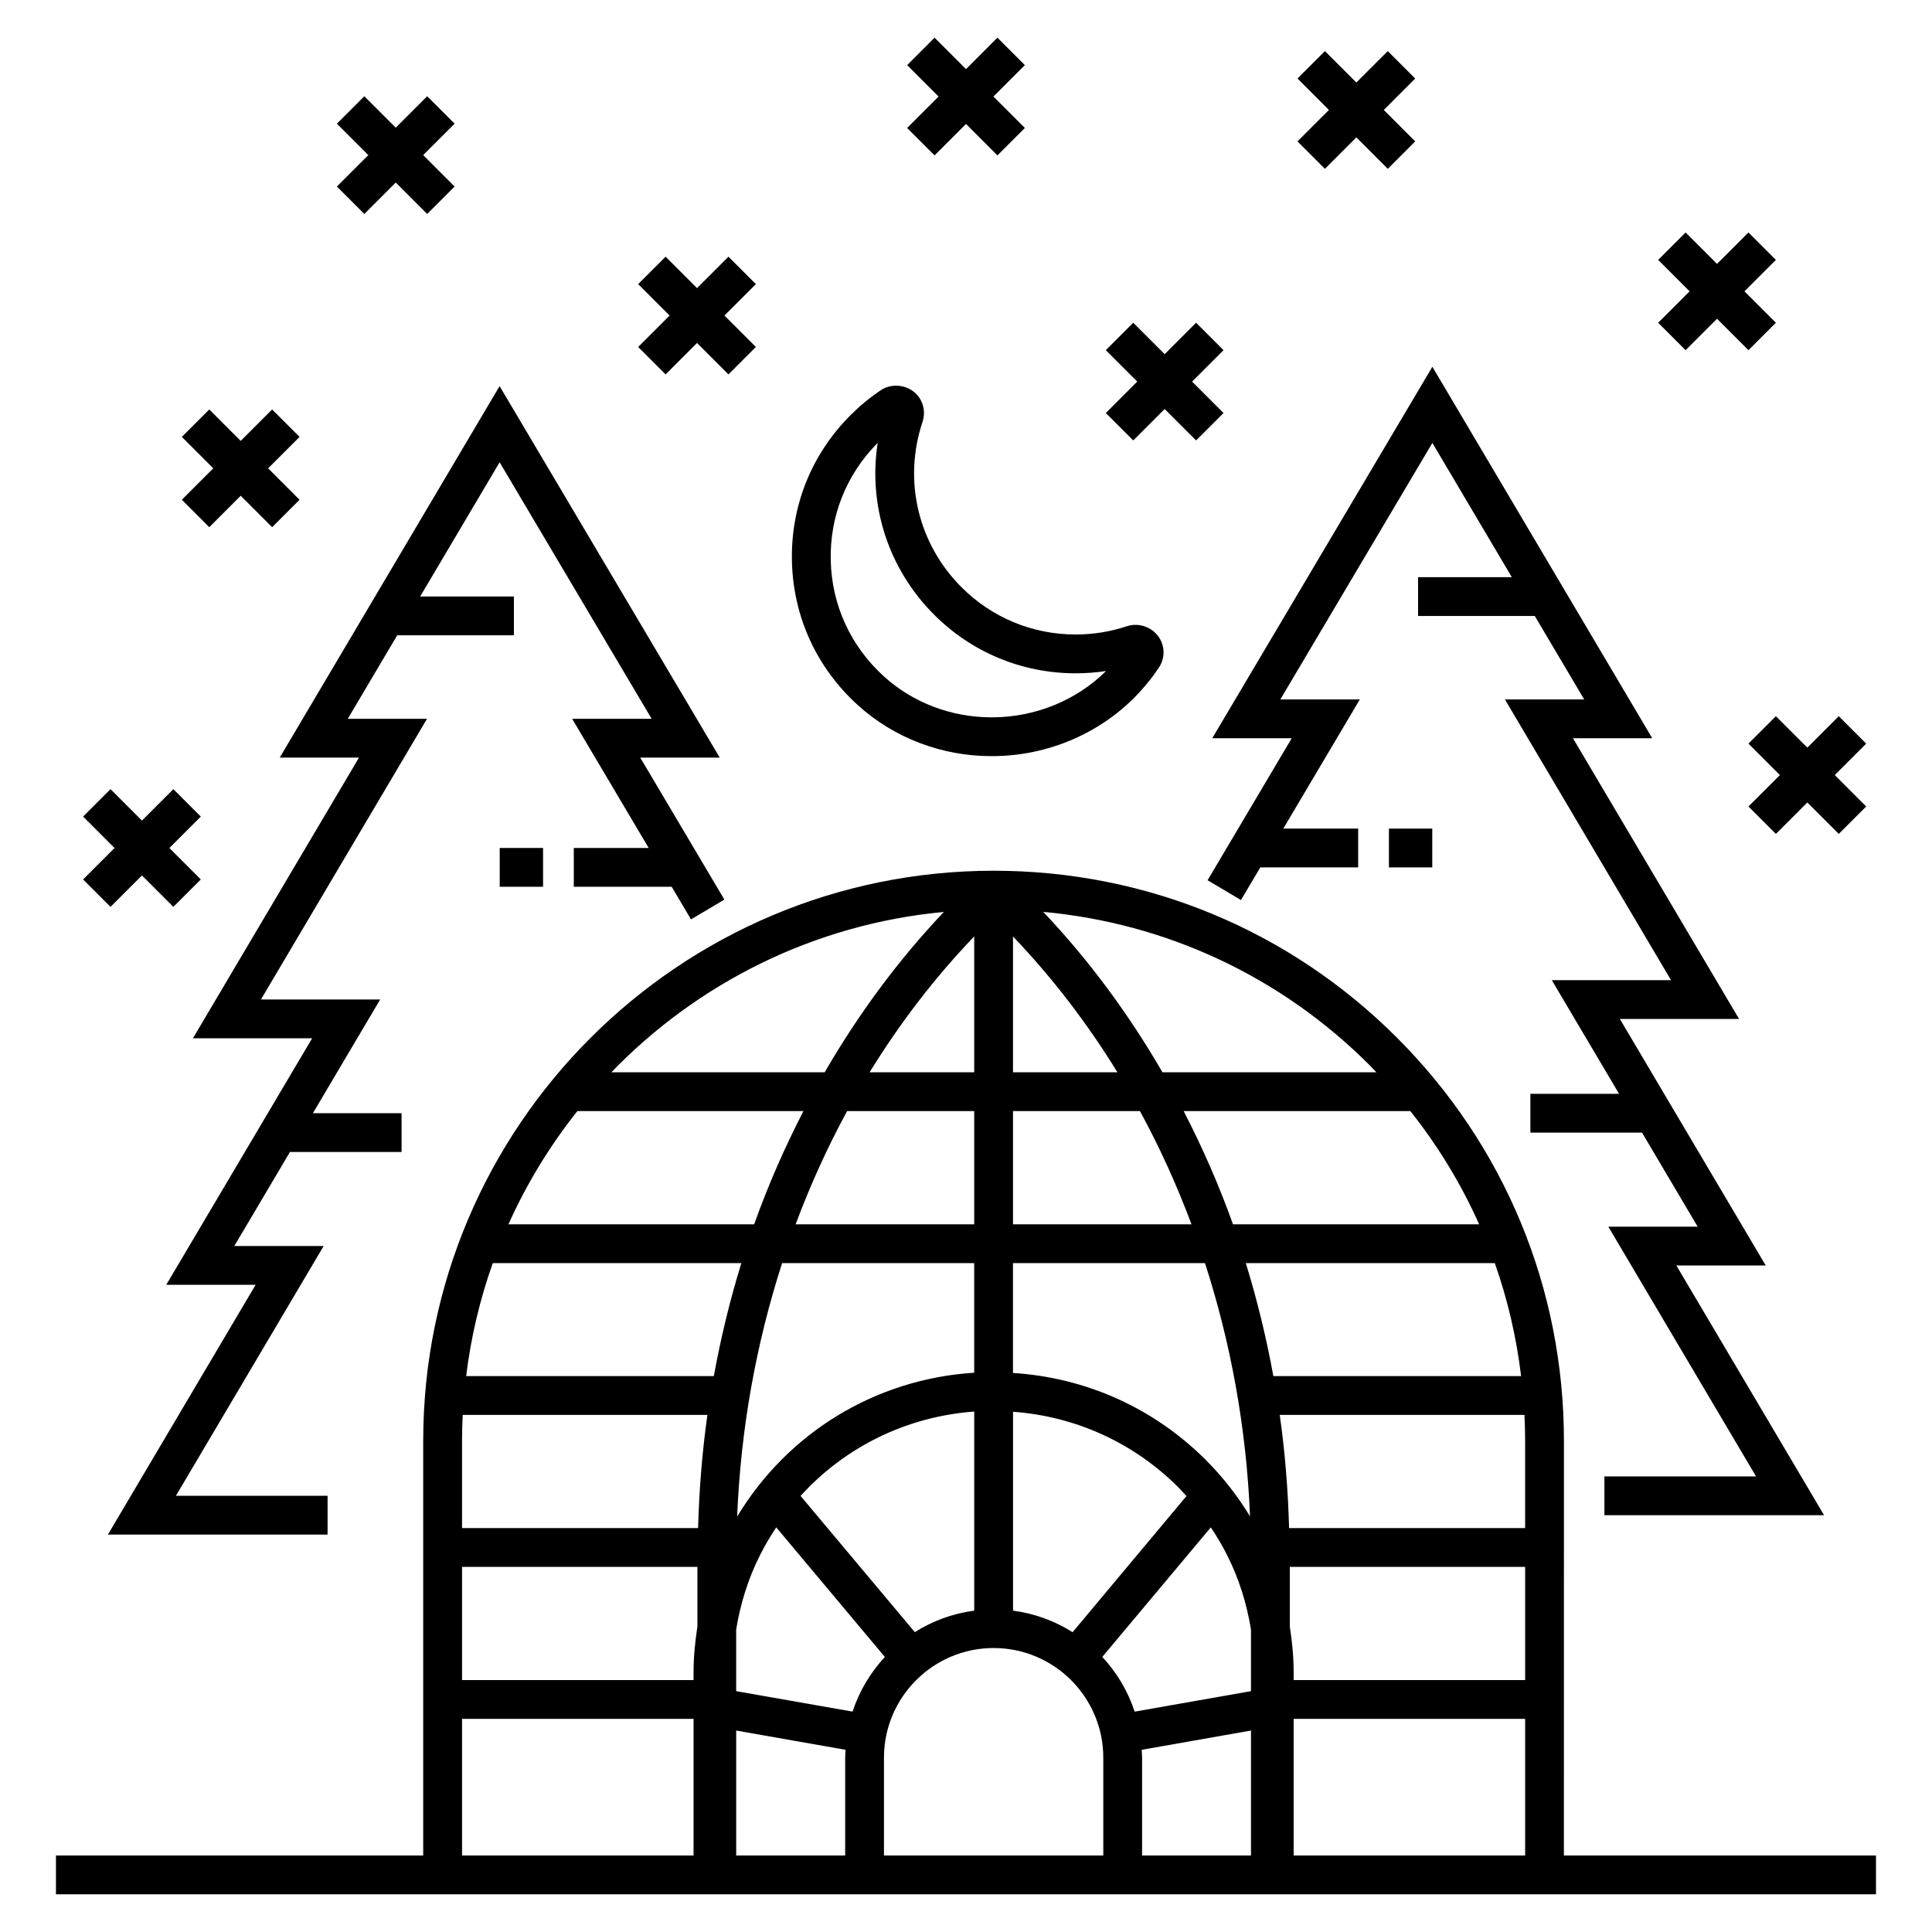
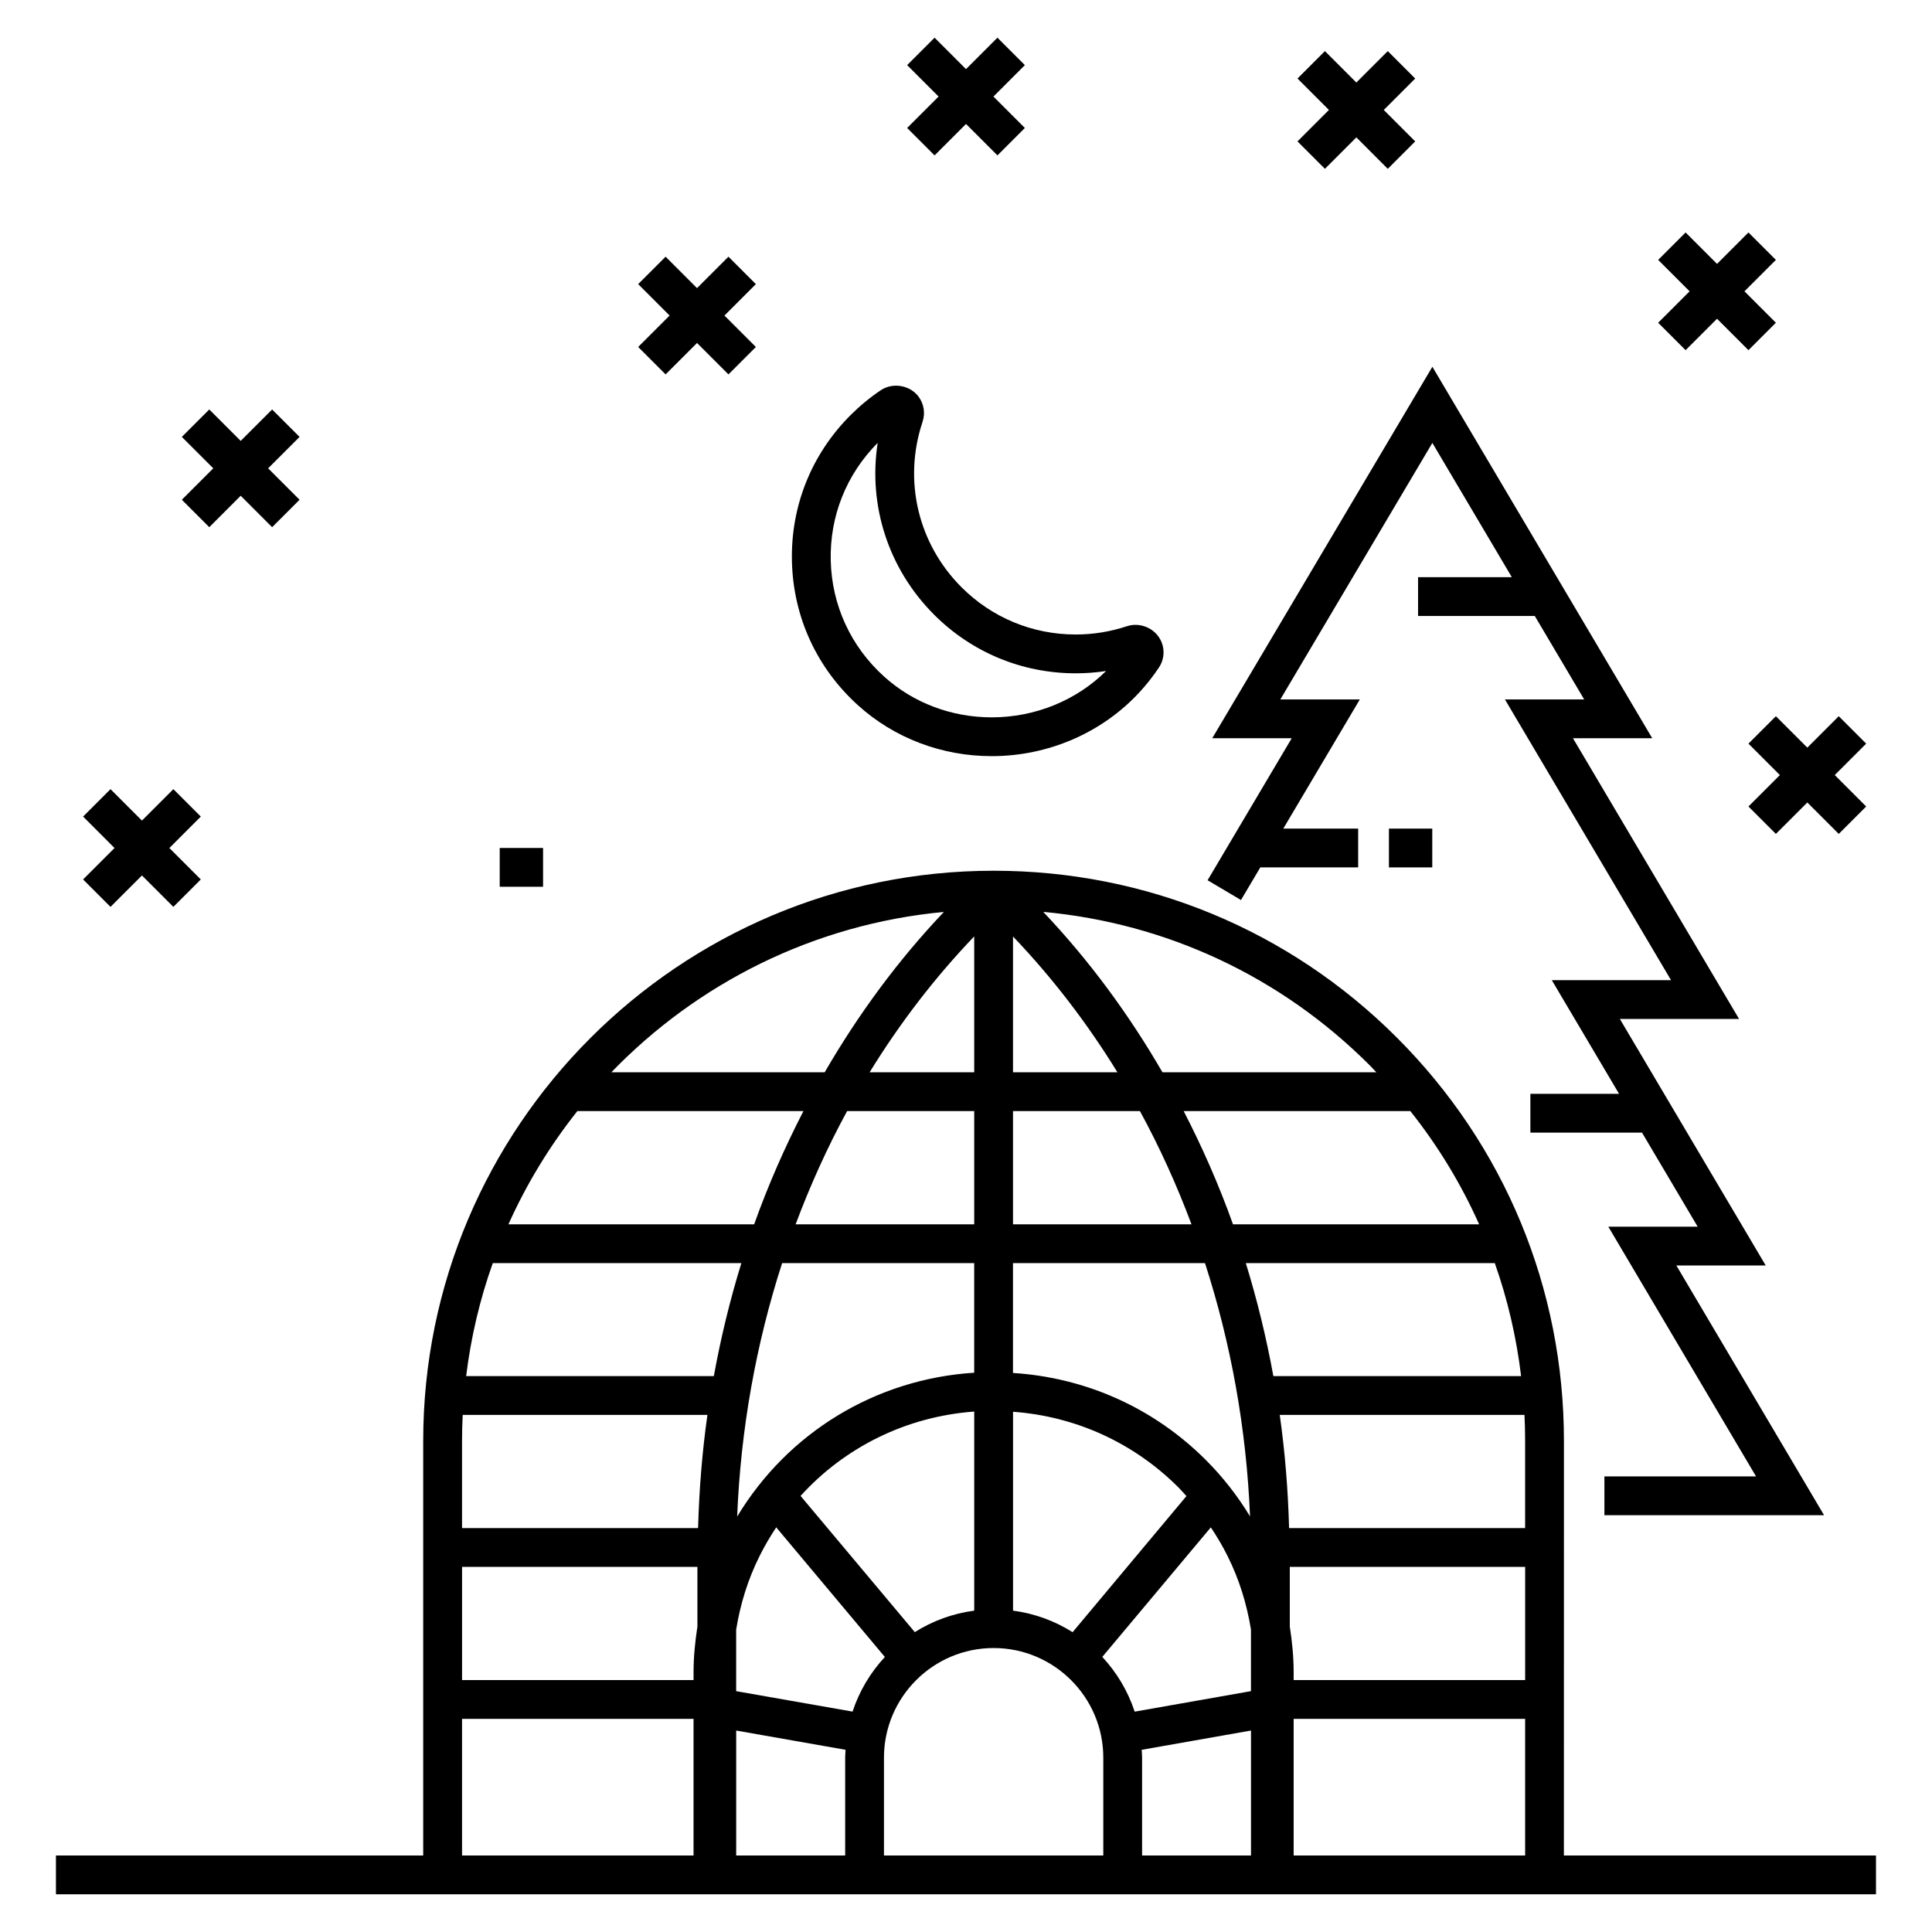
<svg xmlns="http://www.w3.org/2000/svg" fill="#000000" width="800px" height="800px" version="1.1" viewBox="144 144 512 512">
  <g>
    <path d="m590.7 236.8 8.328-8.328 8.328 8.328 7.269-7.269-8.328-8.328 8.328-8.328-7.269-7.269-8.328 8.328-8.328-8.328-7.269 7.269 8.328 8.328-8.328 8.328z" />
    <path d="m199.46 283.71 8.328-8.328 8.328 8.328 7.273-7.269-8.332-8.328 8.332-8.328-7.273-7.269-8.328 8.328-8.328-8.328-7.269 7.269 8.328 8.328-8.328 8.328z" />
-     <path d="m240.55 200.7 8.332-8.328 8.328 8.328 7.269-7.269-8.328-8.328 8.328-8.328-7.269-7.269-8.328 8.328-8.332-8.328-7.269 7.269 8.332 8.328-8.332 8.328z" />
    <path d="m391.67 185.18 8.332-8.328 8.328 8.328 7.269-7.269-8.328-8.328 8.328-8.328-7.269-7.269-8.328 8.328-8.332-8.328-7.269 7.269 8.332 8.328-8.332 8.328z" />
    <path d="m320.39 243.22 8.328-8.328 8.328 8.328 7.269-7.269-8.328-8.328 8.328-8.328-7.269-7.269-8.328 8.328-8.328-8.328-7.269 7.269 8.328 8.328-8.328 8.328z" />
    <path d="m495.12 188.74 8.328-8.332 8.328 8.332 7.269-7.269-8.328-8.332 8.328-8.328-7.269-7.269-8.328 8.328-8.328-8.328-7.269 7.269 8.328 8.328-8.328 8.332z" />
    <path d="m173.29 384.33 8.328-8.328 8.328 8.328 7.269-7.269-8.328-8.328 8.328-8.332-7.269-7.269-8.328 8.332-8.328-8.332-7.269 7.269 8.328 8.332-8.328 8.328z" />
    <path d="m631.29 333.8-8.328 8.328-8.332-8.328-7.269 7.269 8.328 8.328-8.328 8.328 7.269 7.269 8.332-8.328 8.328 8.328 7.269-7.269-8.328-8.328 8.328-8.328z" />
-     <path d="m444.32 260.72 8.328-8.328 8.328 8.328 7.269-7.269-8.328-8.328 8.328-8.328-7.269-7.269-8.328 8.328-8.328-8.328-7.269 7.269 8.328 8.328-8.328 8.328z" />
    <path d="m377.42 247.41c-2.84 1.906-5.539 4.133-8.02 6.609-10.379 10.375-15.891 24.164-15.527 38.824 0.363 14.656 6.57 28.168 17.484 38.043 9.617 8.707 22.211 13.504 35.465 13.5 14.98 0 29.262-6.188 39.188-16.973 1.887-2.051 3.613-4.242 5.121-6.516 1.484-2.223 1.625-5.062 0.367-7.41-1.672-3.117-5.496-4.648-8.875-3.527-4.371 1.453-8.934 2.188-13.555 2.188-11.438 0-22.184-4.449-30.266-12.531-11.531-11.531-15.492-28.309-10.332-43.777 0.766-2.293 0.406-4.715-0.984-6.648-2.227-3.09-6.836-3.941-10.066-1.781zm14.117 59.48c10.023 10.023 23.352 15.543 37.531 15.543h0.004c2.707 0 5.394-0.203 8.051-0.609-7.906 7.828-18.844 12.281-30.301 12.281-10.695 0-20.84-3.848-28.562-10.84-8.805-7.973-13.816-18.867-14.105-30.68-0.293-11.781 4.125-22.859 12.438-31.219-2.566 16.555 2.805 33.383 14.945 45.523z" />
    <path d="m558.46 525.88c0-40.383-15.715-78.34-44.246-106.88-28.535-28.535-66.492-44.246-106.88-44.246-83.359 0-151.18 67.793-151.18 151.12v109.85h-97.328v10.281h482.33v-10.281h-82.707zm-122.34 57.219 28.762-34.332c1.629 2.449 3.144 4.977 4.453 7.633 3.086 6.172 5.082 12.695 6.184 19.438v16.332l-30.82 5.434c-1.789-5.461-4.754-10.383-8.578-14.504zm-66.18 14.492-30.848-5.418v-16.332c1.105-6.746 3.102-13.273 6.191-19.453 1.32-2.664 2.816-5.199 4.426-7.629l28.789 34.355c-3.816 4.113-6.773 9.027-8.559 14.477zm-103.32-78.629h64.852c-1.395 9.855-2.191 19.879-2.473 30h-62.555v-23.082c0-2.32 0.062-4.625 0.176-6.918zm269.37-50.504h-65.234c-3.695-10.359-8.098-20.367-13.07-30.012h60.066c7.371 9.273 13.477 19.348 18.238 30.012zm-50.367 80.504c-0.281-10.121-1.078-20.141-2.477-30h64.859c0.109 2.297 0.168 4.602 0.168 6.918v23.082zm-22.059-18.047c-13.816-13.816-31.816-21.844-51.113-23.066v-29.113h50.883c6.894 21.301 10.984 43.891 11.938 67.125-3.285-5.418-7.195-10.434-11.707-14.945zm-124.21 14.992c0.945-23.258 5.031-45.863 11.918-67.168h50.902v29.043c-26.094 1.656-49.348 15.816-62.82 38.125zm142.1-37.227c-1.859-10.191-4.289-20.191-7.301-29.938h65.984c3.406 9.629 5.731 19.66 6.973 29.938zm-21.695-40.223h-47.301v-30.012h33.637c5.231 9.59 9.777 19.629 13.664 30.012zm-47.301-40.293v-35.984c10.43 10.914 19.672 22.992 27.672 35.984zm-10.281-36.008v36.008h-27.719c8.012-13.02 17.273-25.105 27.719-36.008zm0 46.289v30.012h-47.328c3.883-10.387 8.426-20.426 13.648-30.012zm-58.32 30.012h-65.117c4.84-10.789 10.996-20.859 18.27-30.012h59.914c-4.973 9.645-9.371 19.652-13.066 30.012zm-3.387 10.281c-3.012 9.746-5.438 19.746-7.297 29.938l-65.637 0.004c1.27-10.367 3.652-20.391 7.055-29.938zm-11.648 80.504v15.797c-0.605 3.977-1.023 7.996-1.023 12.105v2.094h-61.348v-29.996zm57.609 17.289-30.273-36.098c11.777-12.98 28.117-21.047 46.023-22.355v52.762c-5.727 0.754-11.066 2.738-15.75 5.691zm26.035-58.398c16.547 1.207 31.961 8.18 43.836 20.051 0.738 0.738 1.414 1.527 2.117 2.297l-30.168 36.066c-4.691-2.961-10.039-4.953-15.785-5.711zm73.344 56.902v-15.793h62.371v29.996h-61.348v-2.094c0-4.109-0.418-8.133-1.023-12.109zm22.938-146.87h-56.684c-8.934-15.418-19.473-29.727-31.594-42.508 32.676 3 63 17.145 86.477 40.617 0.617 0.617 1.195 1.262 1.801 1.891zm-114.61-42.488c-12.117 12.77-22.652 27.074-31.586 42.488h-56.535c22.77-23.582 53.652-39.27 88.121-42.488zm-127.69 250.05v-36.207h61.348v36.207zm72.652 0v-33.113l28.984 5.102c-0.035 0.699-0.105 1.387-0.105 2.094v25.918zm39.16 0v-25.918c0-16.023 13.035-29.062 29.062-29.062 16.023 0 29.062 13.039 29.062 29.062v25.918zm68.301-28.008 28.965-5.109v33.117h-28.859v-25.918c0-0.703-0.07-1.395-0.105-2.09zm40.27 28.008v-36.207h61.348v36.207z" />
    <path d="m486.32 339.64-22.297 37.637 8.848 5.242 5.121-8.645h25.934v-10.281h-19.844l20.285-34.234h-21.066l40.289-67.984 21.055 35.578h-24.844v10.281h30.93l13.094 22.125h-21l44.016 74.395h-31.598l17.828 30.125h-23.504v10.281h29.586l14.746 24.922h-23.676l39.145 66.18h-40.184v10.281h58.211l-39.145-66.18h23.684l-38.656-65.328h31.594l-44.02-74.395h21.008l-58.266-98.441-58.336 98.441z" />
    <path d="m512.08 363.59h11.488v10.281h-11.488z" />
-     <path d="m239.14 344.77-44.016 74.391h31.594l-38.66 65.328h23.684l-39.141 66.184h58.211v-10.281h-40.184l39.145-66.184h-23.68l14.746-24.918h29.586v-10.281h-23.504l17.828-30.129h-31.598l44.016-74.391h-21l13.094-22.125h30.93v-10.285h-24.844l21.059-35.574 40.285 67.984h-21.062l20.281 34.23h-19.844v10.281h25.934l5.125 8.645 8.844-5.242-22.297-37.633h21.062l-58.336-98.445-58.262 98.445z" />
    <path d="m276.43 368.72h11.488v10.281h-11.488z" />
  </g>
</svg>